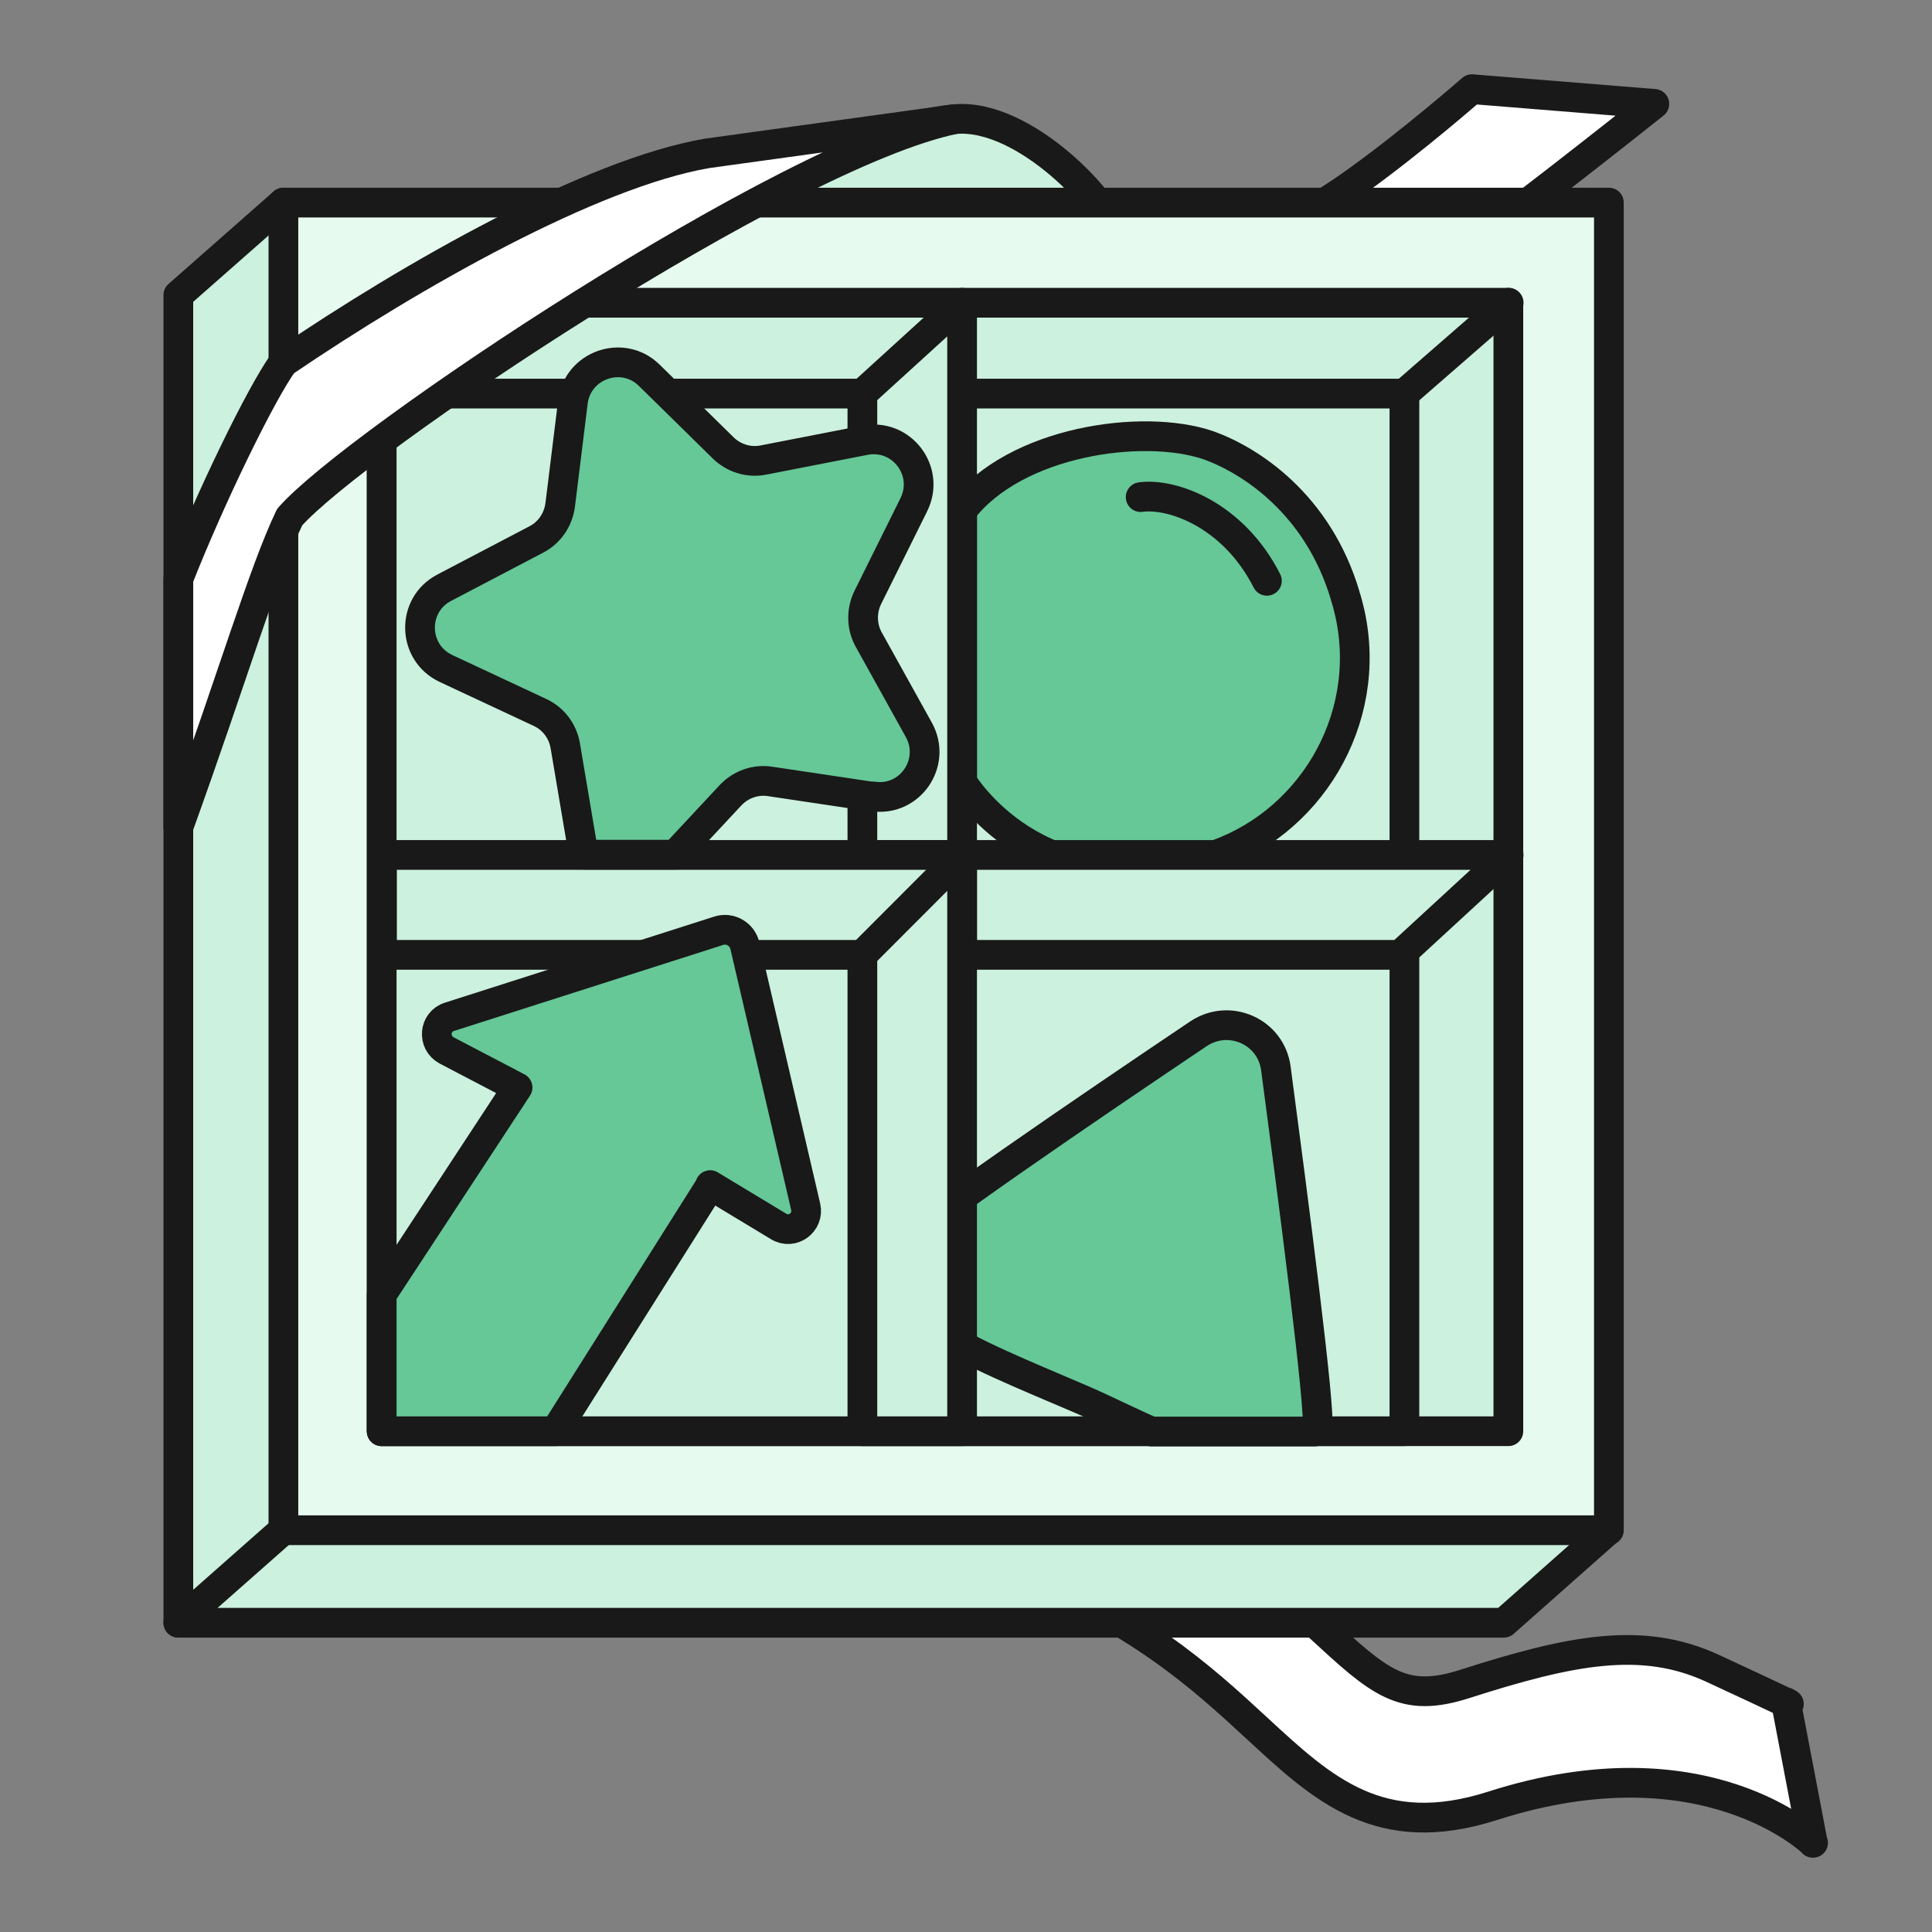
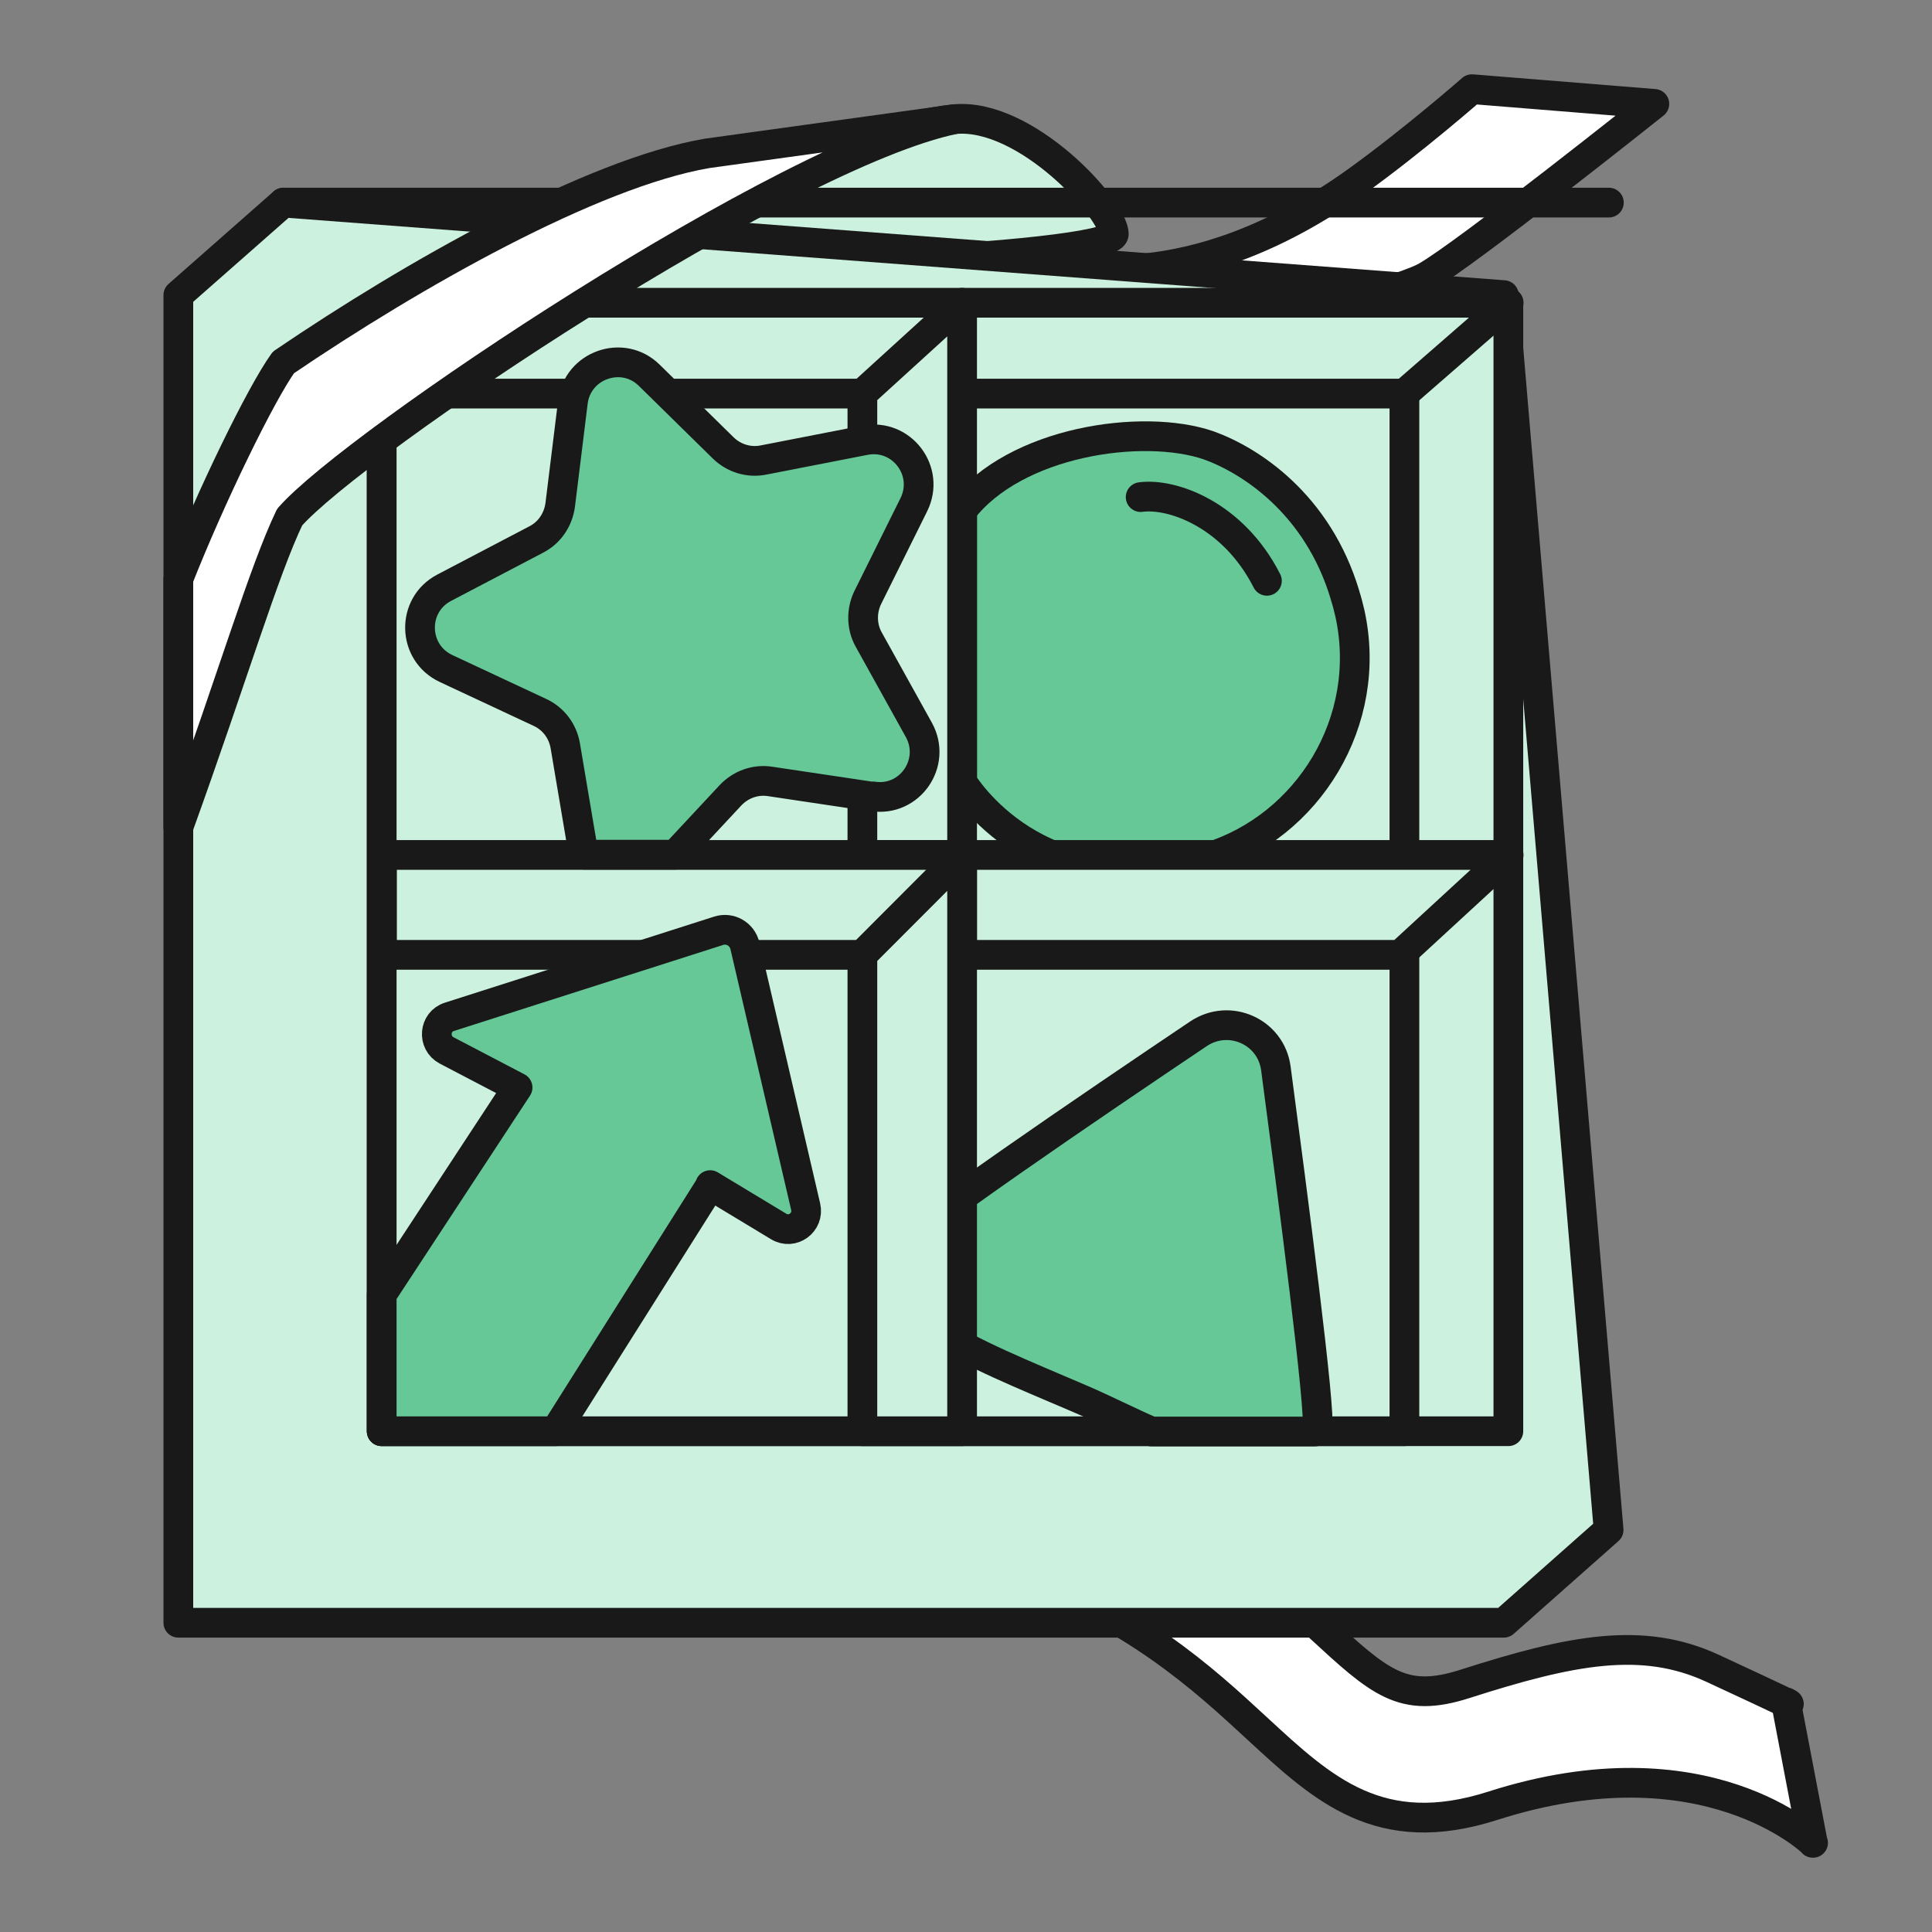
<svg xmlns="http://www.w3.org/2000/svg" width="65" height="65" viewBox="0 0 65 65" fill="none">
  <rect x="0" y="0" width="65" height="65" fill="#808080" stroke="none" />
  <path d="M35.695 8.863C35.695 8.863 39.914 10.224 45.663 6.084C47.554 4.723 49.521 3 49.521 3L55.659 3.495C55.659 3.495 49.293 8.568 47.972 9.31C46.661 10.053 35.818 12.746 35.818 12.746L35.695 8.863Z" fill="white" stroke="#191919" stroke-linecap="round" stroke-linejoin="round" />
  <path d="M60.999 62C60.999 62 57.388 58.459 50.224 60.753C46.423 61.971 44.513 60.201 42.299 58.155C40.465 56.461 38.194 54.357 33.794 52.72L33.518 47.98C38.479 49.827 42.451 52.949 44.37 54.719C46.423 56.613 47.192 57.327 49.292 56.651C52.856 55.509 55.25 55.033 57.617 56.128C60.087 57.27 60.41 57.45 60.087 57.27L60.99 62H60.999Z" fill="white" stroke="#191919" stroke-linecap="round" stroke-linejoin="round" />
  <path d="M32.112 4.009C34.517 3.781 37.472 7.045 37.472 7.873C37.472 8.701 21.489 9.405 21.46 8.473C21.432 7.54 28.929 4.323 32.112 4.009Z" fill="#CCF1DE" stroke="#191919" stroke-linecap="round" stroke-linejoin="round" />
  <path d="M50.595 54.595H6V9.929L9.535 6.816L50.595 9.929L54.12 51.473L50.595 54.595Z" fill="#CCF1DE" stroke="#191919" stroke-linecap="round" stroke-linejoin="round" />
-   <path d="M54.129 6.816H9.535V51.483H54.129V6.816Z" fill="#E6FAF0" stroke="#191919" stroke-linecap="round" stroke-linejoin="round" />
+   <path d="M54.129 6.816H9.535H54.129V6.816Z" fill="#E6FAF0" stroke="#191919" stroke-linecap="round" stroke-linejoin="round" />
  <path d="M50.747 10.186H12.842V48.152H50.747V10.186Z" fill="#CCF1DE" stroke="#191919" stroke-linecap="round" stroke-linejoin="round" />
  <path d="M47.25 13.241H12.842V48.152H47.25V13.241Z" fill="#CCF1DE" stroke="#191919" stroke-linecap="round" stroke-linejoin="round" />
  <path d="M45.254 20.027C44.332 16.934 42.042 15.478 40.664 14.983C38.441 14.221 34.146 14.849 32.369 17.172V26.309C32.369 26.309 34.934 30.62 40.664 28.84C44.009 27.803 46.214 24.262 45.416 20.636C45.368 20.436 45.321 20.236 45.254 20.037V20.027Z" fill="#66C797" stroke="#191919" stroke-linecap="round" stroke-linejoin="round" />
  <path d="M38.376 16.724C39.44 16.581 41.493 17.314 42.624 19.541" stroke="#191919" stroke-linecap="round" stroke-linejoin="round" />
  <path d="M30.222 41.956C29.253 44.221 32.483 45.411 36.37 47.076C37.102 47.39 38.071 47.876 38.736 48.161H44.238C44.266 48.114 44.295 48.056 44.314 47.999C44.466 47.657 43.478 40.1 42.926 35.95C42.765 34.713 41.368 34.085 40.323 34.779C36.826 37.13 30.431 41.47 30.222 41.965V41.956Z" fill="#66C797" stroke="#191919" stroke-linecap="round" stroke-linejoin="round" />
  <path d="M50.756 28.764L47.107 32.124H32.369V28.764H50.756Z" fill="#CCF1DE" stroke="#191919" stroke-linecap="round" stroke-linejoin="round" />
  <path d="M32.369 10.186V28.765H29.014V13.241L32.369 10.186Z" fill="#CCF1DE" stroke="#191919" stroke-linecap="round" stroke-linejoin="round" />
  <path d="M32.37 28.764L29.015 32.124H12.852V28.764H32.37Z" fill="#CCF1DE" stroke="#191919" stroke-linecap="round" stroke-linejoin="round" />
  <path d="M32.369 28.764V48.152H29.014V32.124L32.369 28.764Z" fill="#CCF1DE" stroke="#191919" stroke-linecap="round" stroke-linejoin="round" />
-   <path d="M6 54.595L9.535 51.474" stroke="#191919" stroke-linecap="round" stroke-linejoin="round" />
  <path d="M47.25 13.241L50.757 10.186" stroke="#191919" stroke-linecap="round" stroke-linejoin="round" />
  <path d="M6 27.831V19.475C7.093 16.705 8.775 13.25 9.535 12.194C13.877 9.243 19.902 5.827 23.788 5.16L32.122 4.009C26.459 5.17 11.892 14.935 9.744 17.4C8.87 19.227 7.872 22.635 6 27.831Z" fill="white" stroke="#191919" stroke-linecap="round" stroke-linejoin="round" />
  <path d="M29.347 26.804L25.907 26.29C25.413 26.214 24.919 26.394 24.577 26.756L22.714 28.755H19.655C19.626 28.679 19.607 28.602 19.598 28.526L19.018 25.09C18.933 24.596 18.619 24.177 18.163 23.967L15.008 22.492C13.868 21.959 13.83 20.351 14.951 19.77L18.039 18.152C18.486 17.924 18.78 17.486 18.847 16.991L19.274 13.527C19.427 12.28 20.947 11.747 21.84 12.622L24.33 15.068C24.691 15.421 25.195 15.573 25.679 15.478L29.1 14.811C30.335 14.573 31.305 15.849 30.744 16.982L29.195 20.103C28.977 20.551 28.986 21.084 29.224 21.512L30.915 24.558C31.523 25.662 30.611 26.985 29.366 26.794L29.347 26.804Z" fill="#66C797" stroke="#191919" stroke-linecap="round" stroke-linejoin="round" />
  <path d="M23.903 39.881L18.686 48.152H12.842V43.555L17.413 36.588L15.028 35.341C14.543 35.084 14.6 34.371 15.123 34.209L24.178 31.315C24.558 31.192 24.967 31.42 25.062 31.82L27.105 40.595C27.229 41.128 26.659 41.547 26.193 41.261L23.893 39.872L23.903 39.881Z" fill="#66C797" stroke="#191919" stroke-linecap="round" stroke-linejoin="round" />
</svg>